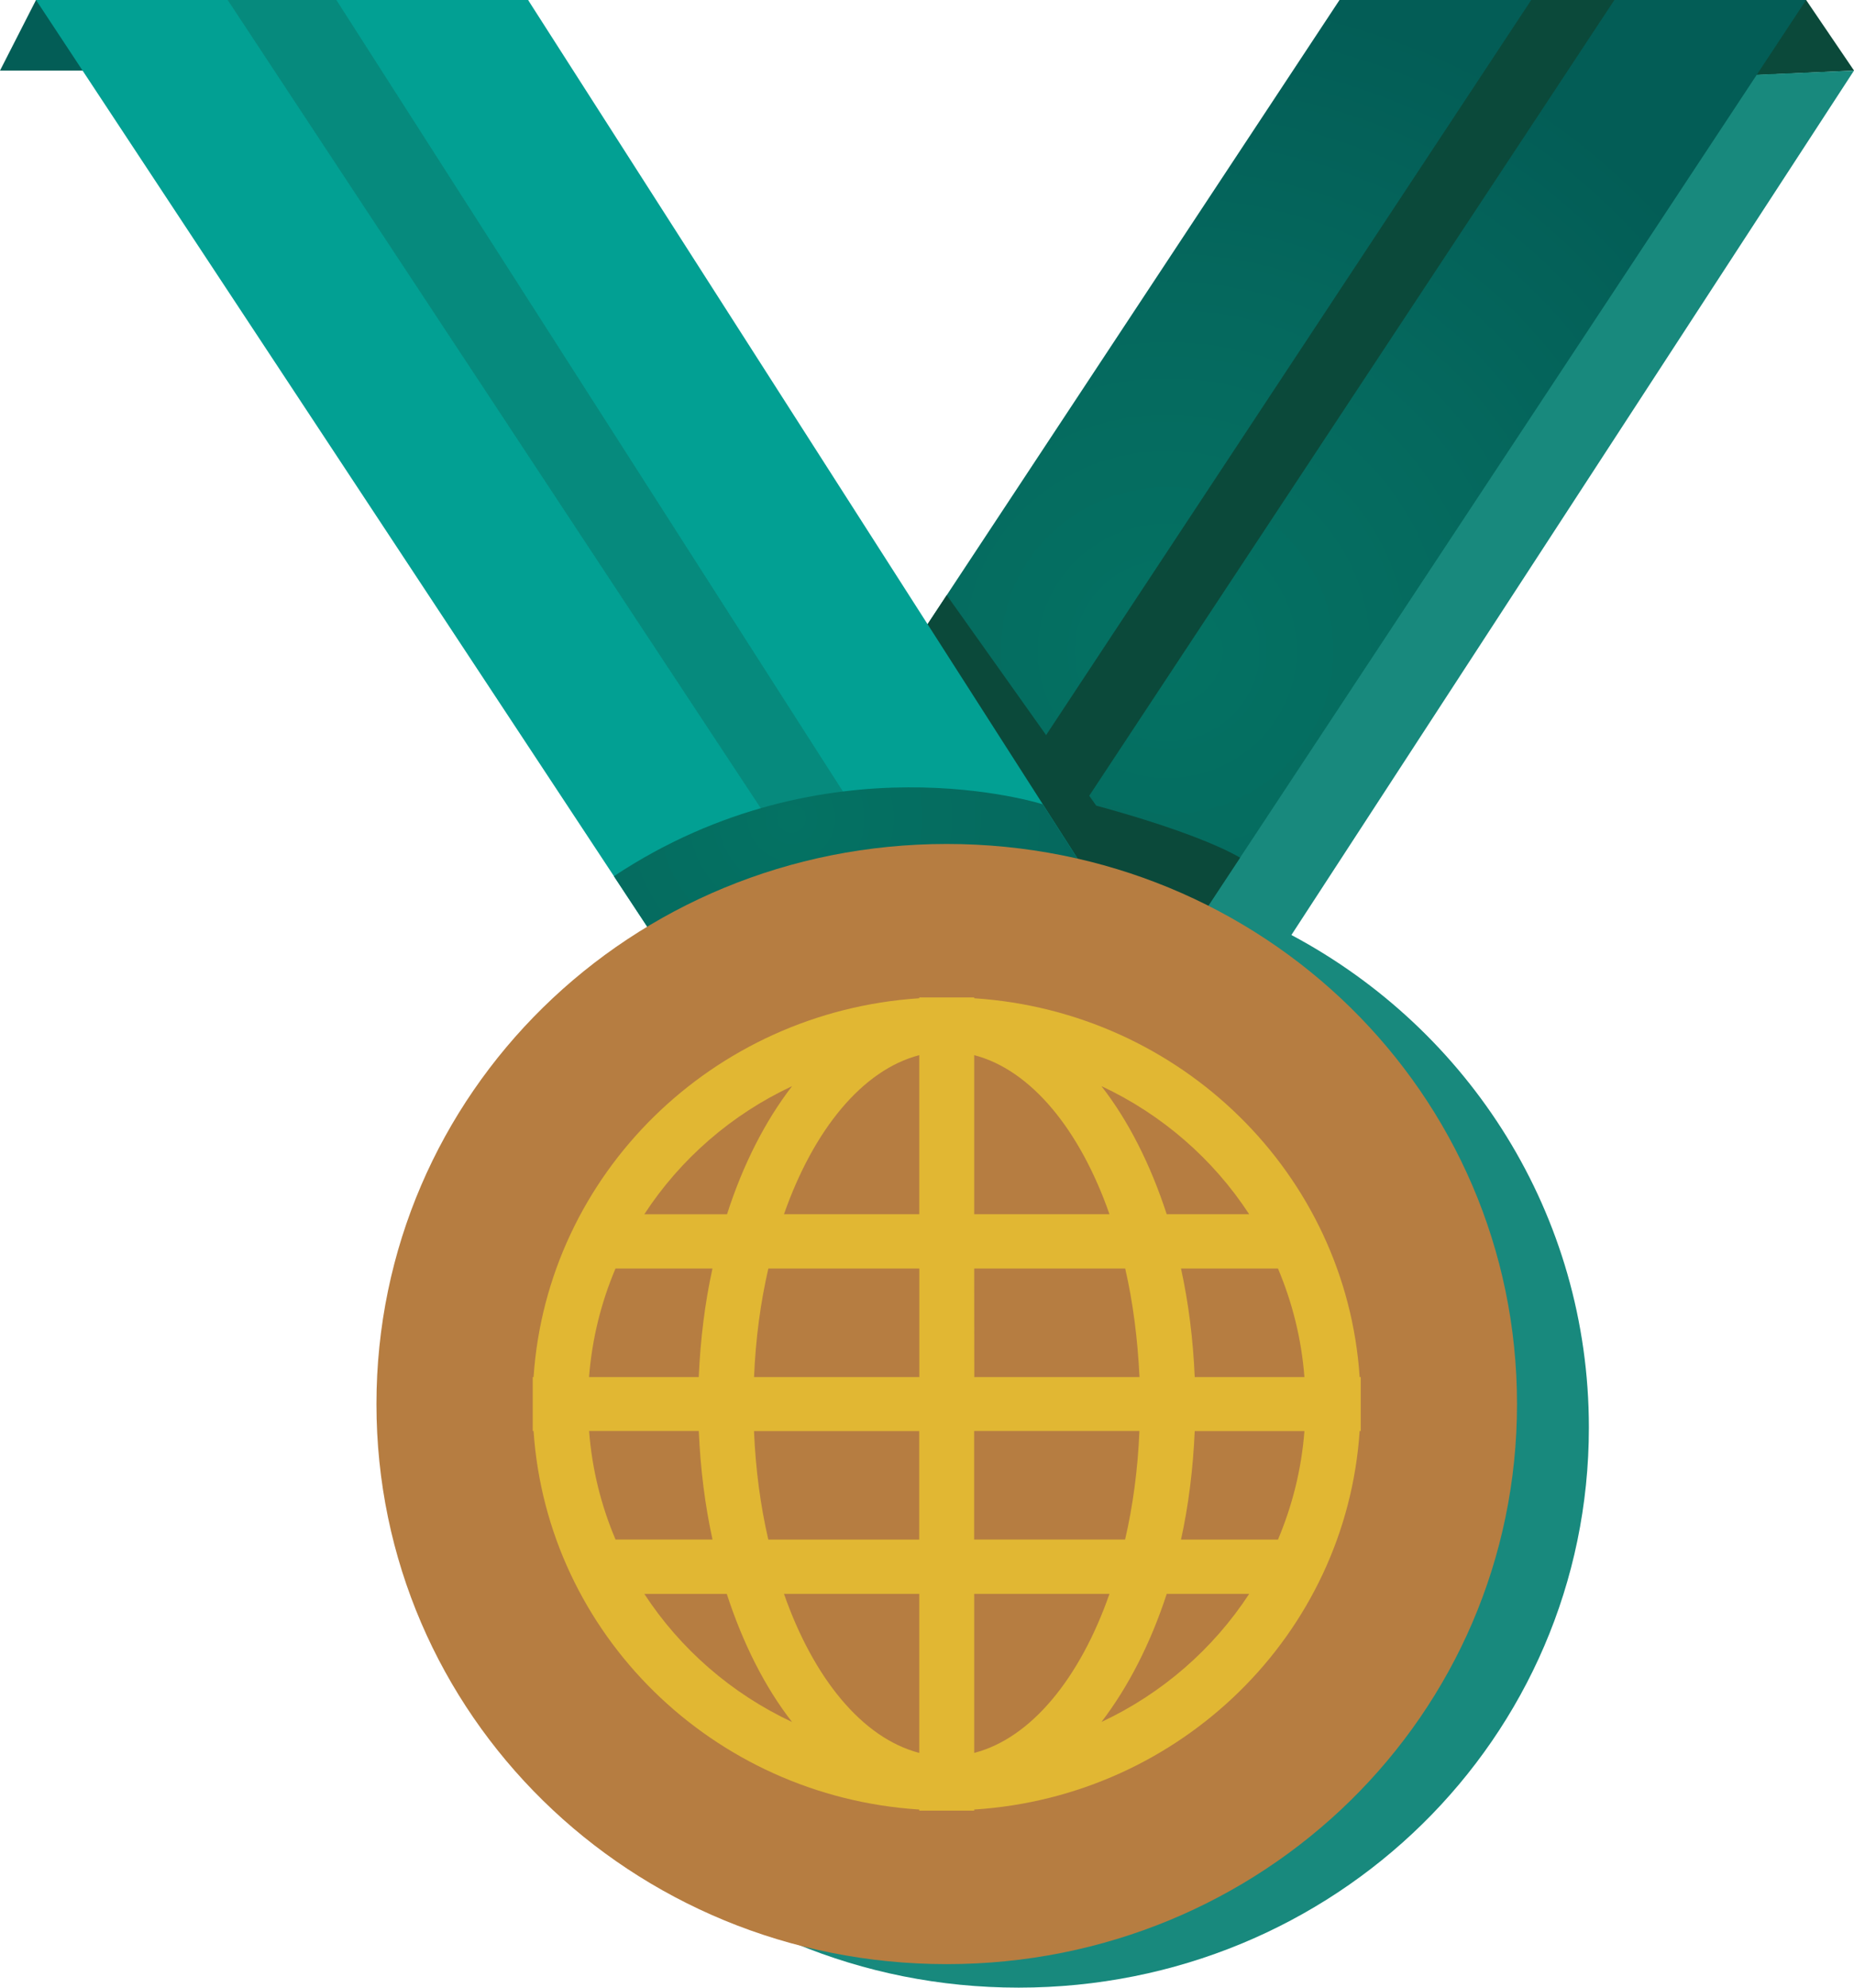
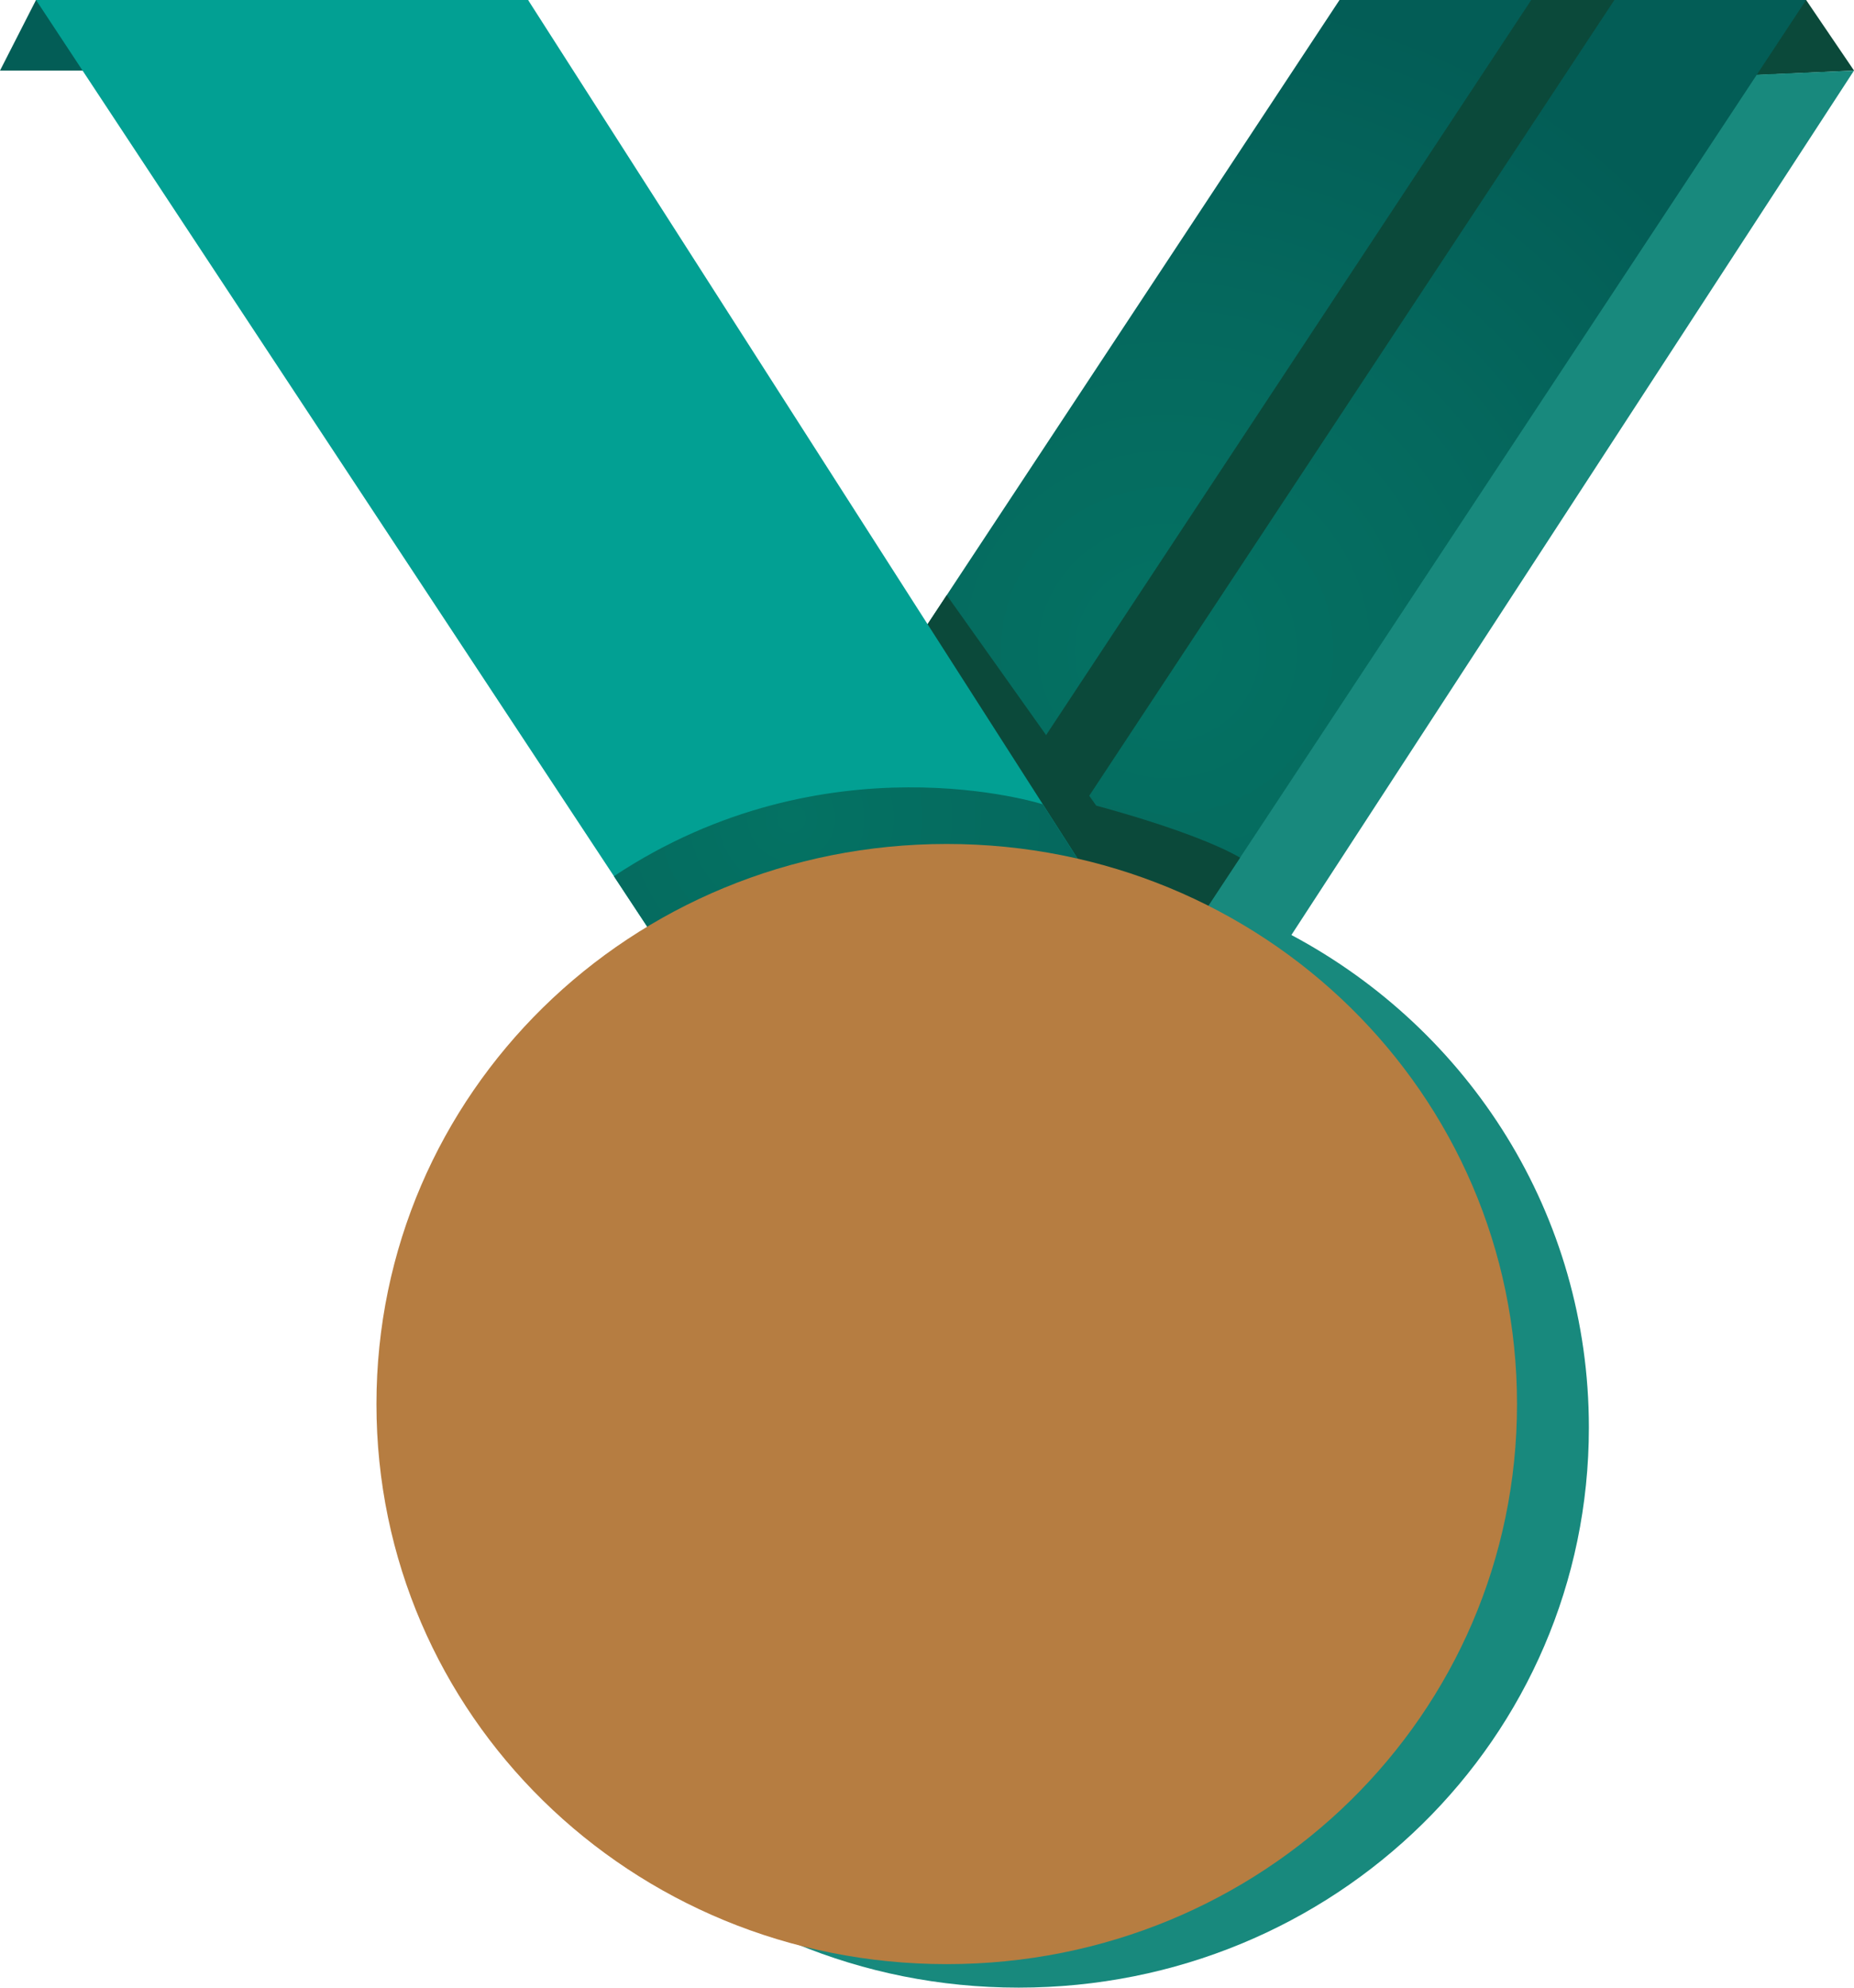
<svg xmlns="http://www.w3.org/2000/svg" version="1.1" id="Layer_1" x="0px" y="0px" width="42px" height="45px" viewBox="3.139 3.85 42 45" enable-background="new 3.139 3.85 42 45" xml:space="preserve">
  <g>
    <path fill="#0B493A" d="M44.054,3.85h-10.57l1.546,2.057l10.11-0.459L44.054,3.85z" />
    <path fill="#18897D" d="M26.215,23.489L42.768,5.548l2.371-0.1l-12.745,19.57c4.023,2.142,6.739,6.32,6.739,11.151   c0,7.032-5.755,12.68-12.919,12.68s-12.919-5.648-12.919-12.68C13.296,29.138,19.051,23.489,26.215,23.489L26.215,23.489z" />
    <radialGradient id="SVGID_1_" cx="15.287" cy="72.317" r="5.817" gradientTransform="matrix(0.87 0 0 -0.854 -4.133 69.39)" gradientUnits="userSpaceOnUse">
      <stop offset="0" style="stop-color:#047263" />
      <stop offset="0.493" style="stop-color:#05695E" />
      <stop offset="1" style="stop-color:#035D56" />
    </radialGradient>
    <path fill="url(#SVGID_1_)" d="M3.955,3.85h11.147l0.089,1.598H3.139L3.955,3.85z" />
    <radialGradient id="SVGID_2_" cx="38.751" cy="59.492" r="17.578" gradientTransform="matrix(0.87 0 0 -0.854 -4.133 69.39)" gradientUnits="userSpaceOnUse">
      <stop offset="0" style="stop-color:#047263" />
      <stop offset="0.493" style="stop-color:#05695E" />
      <stop offset="1" style="stop-color:#035D56" />
    </radialGradient>
    <path fill="url(#SVGID_2_)" d="M44.054,3.85h-10.57L14.016,33.331h10.57L44.054,3.85z" />
    <path fill="#0B493A" d="M39.711,3.85h-1.884L18.359,33.331h1.884L39.711,3.85z" />
    <path fill="#0B493A" d="M31.232,23.267c-1.037-0.598-3.259-1.177-3.259-1.177l-3.387-4.766l-10.57,16.007h10.57L31.232,23.267z" />
    <path fill="#02A093" d="M3.955,3.85h11.147l18.88,29.481h-10.57L3.955,3.85z" />
-     <path fill="#068A7D" d="M8.297,3.85h2.462l18.88,29.481h-1.885L8.297,3.85z" />
    <radialGradient id="SVGID_3_" cx="28.963" cy="55.054" r="13.875" gradientTransform="matrix(0.87 0 0 -0.854 -4.133 69.39)" gradientUnits="userSpaceOnUse">
      <stop offset="0" style="stop-color:#047263" />
      <stop offset="0.493" style="stop-color:#05695E" />
      <stop offset="1" style="stop-color:#035D56" />
    </radialGradient>
    <path fill="url(#SVGID_3_)" d="M17.046,23.687c4.82-3.194,9.716-1.628,9.716-1.628l7.219,11.273h-10.57L17.046,23.687z" />
    <path fill="#B67D41" d="M24.586,22.957c7.164,0,12.919,5.648,12.919,12.68s-5.755,12.68-12.919,12.68s-12.919-5.648-12.919-12.68   C11.668,28.605,17.422,22.957,24.586,22.957L24.586,22.957z" />
    <path fill="#B58334" d="M24.586,42.553" />
  </g>
  <g>
-     <path fill="#E1B733" d="M33.94,35.026c-0.304-4.598-4.047-8.271-8.732-8.576v-0.019h-1.244v0.019   c-4.685,0.306-8.426,3.978-8.738,8.576h-0.019v1.221h0.019c0.311,4.598,4.053,8.271,8.738,8.57v0.025h1.244v-0.025   c4.685-0.299,8.426-3.972,8.732-8.57h0.025v-1.221H33.94z M21.082,28.44c-0.605,0.784-1.112,1.774-1.473,2.9h-1.874   C18.549,30.093,19.708,29.082,21.082,28.44L21.082,28.44z M17.082,32.569h2.197c-0.171,0.774-0.273,1.6-0.311,2.457h-2.485   C16.551,34.156,16.758,33.336,17.082,32.569L17.082,32.569z M16.484,36.247h2.485c0.037,0.857,0.141,1.685,0.311,2.457h-2.197   C16.758,37.938,16.551,37.118,16.484,36.247L16.484,36.247z M17.735,39.935h1.868c0.367,1.126,0.867,2.116,1.479,2.9   C19.708,42.192,18.549,41.18,17.735,39.935L17.735,39.935z M23.964,43.535c-1.289-0.335-2.395-1.689-3.065-3.601h3.065V43.535z    M23.964,38.706h-3.42c-0.177-0.767-0.288-1.588-0.324-2.457h3.743V38.706z M23.964,35.026h-3.743   c0.036-0.87,0.147-1.691,0.324-2.457h3.42V35.026z M23.964,31.339h-3.065c0.671-1.912,1.776-3.266,3.065-3.601V31.339z    M31.437,31.339h-1.868c-0.367-1.126-0.867-2.116-1.479-2.9C29.465,29.082,30.624,30.093,31.437,31.339L31.437,31.339z    M25.208,27.738c1.289,0.335,2.395,1.689,3.065,3.601h-3.065V27.738z M25.208,32.569h3.421c0.177,0.767,0.281,1.588,0.324,2.457   h-3.743L25.208,32.569L25.208,32.569z M25.208,36.247h3.743c-0.036,0.87-0.147,1.691-0.324,2.457h-3.42V36.247z M25.208,43.535   v-3.601h3.065C27.603,41.846,26.498,43.201,25.208,43.535L25.208,43.535z M28.091,42.834c0.605-0.79,1.111-1.774,1.479-2.9h1.868   C30.624,41.18,29.465,42.192,28.091,42.834L28.091,42.834z M32.09,38.706h-2.197c0.171-0.774,0.273-1.6,0.311-2.457h2.485   C32.622,37.118,32.414,37.938,32.09,38.706L32.09,38.706z M30.204,35.026c-0.037-0.857-0.141-1.685-0.311-2.457h2.197   c0.324,0.767,0.532,1.588,0.599,2.457H30.204z" />
-   </g>
+     </g>
</svg>